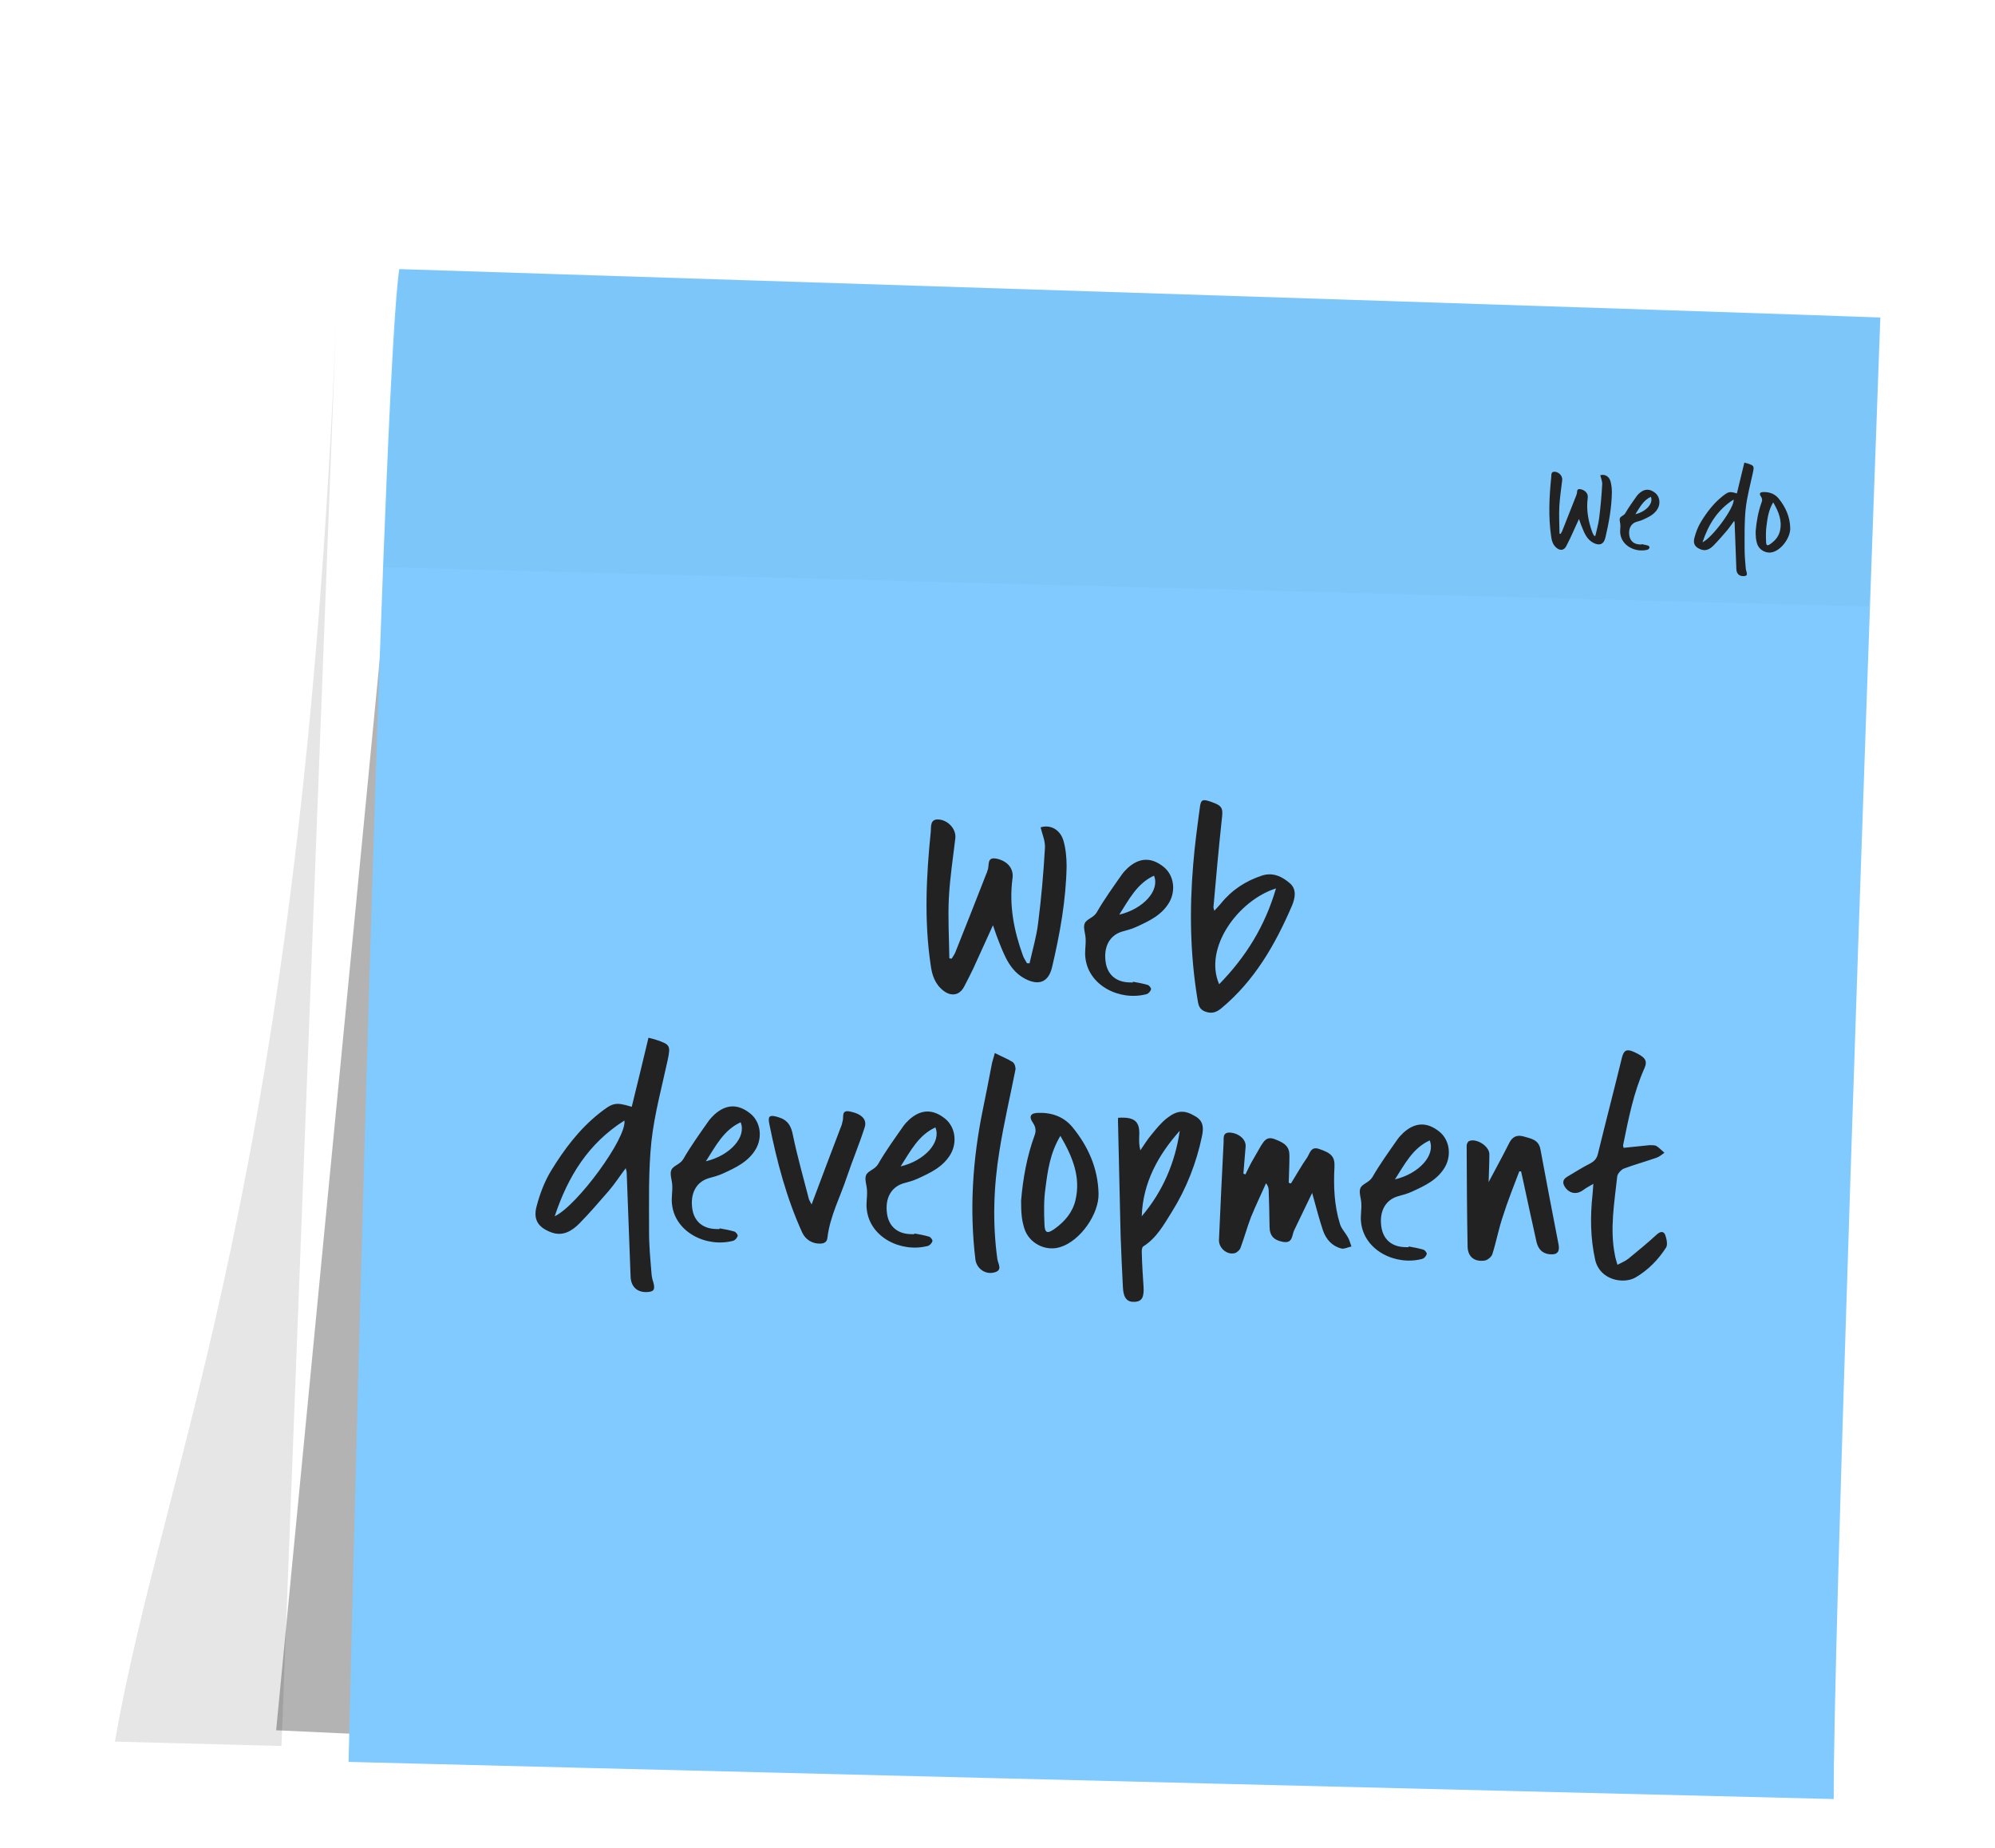
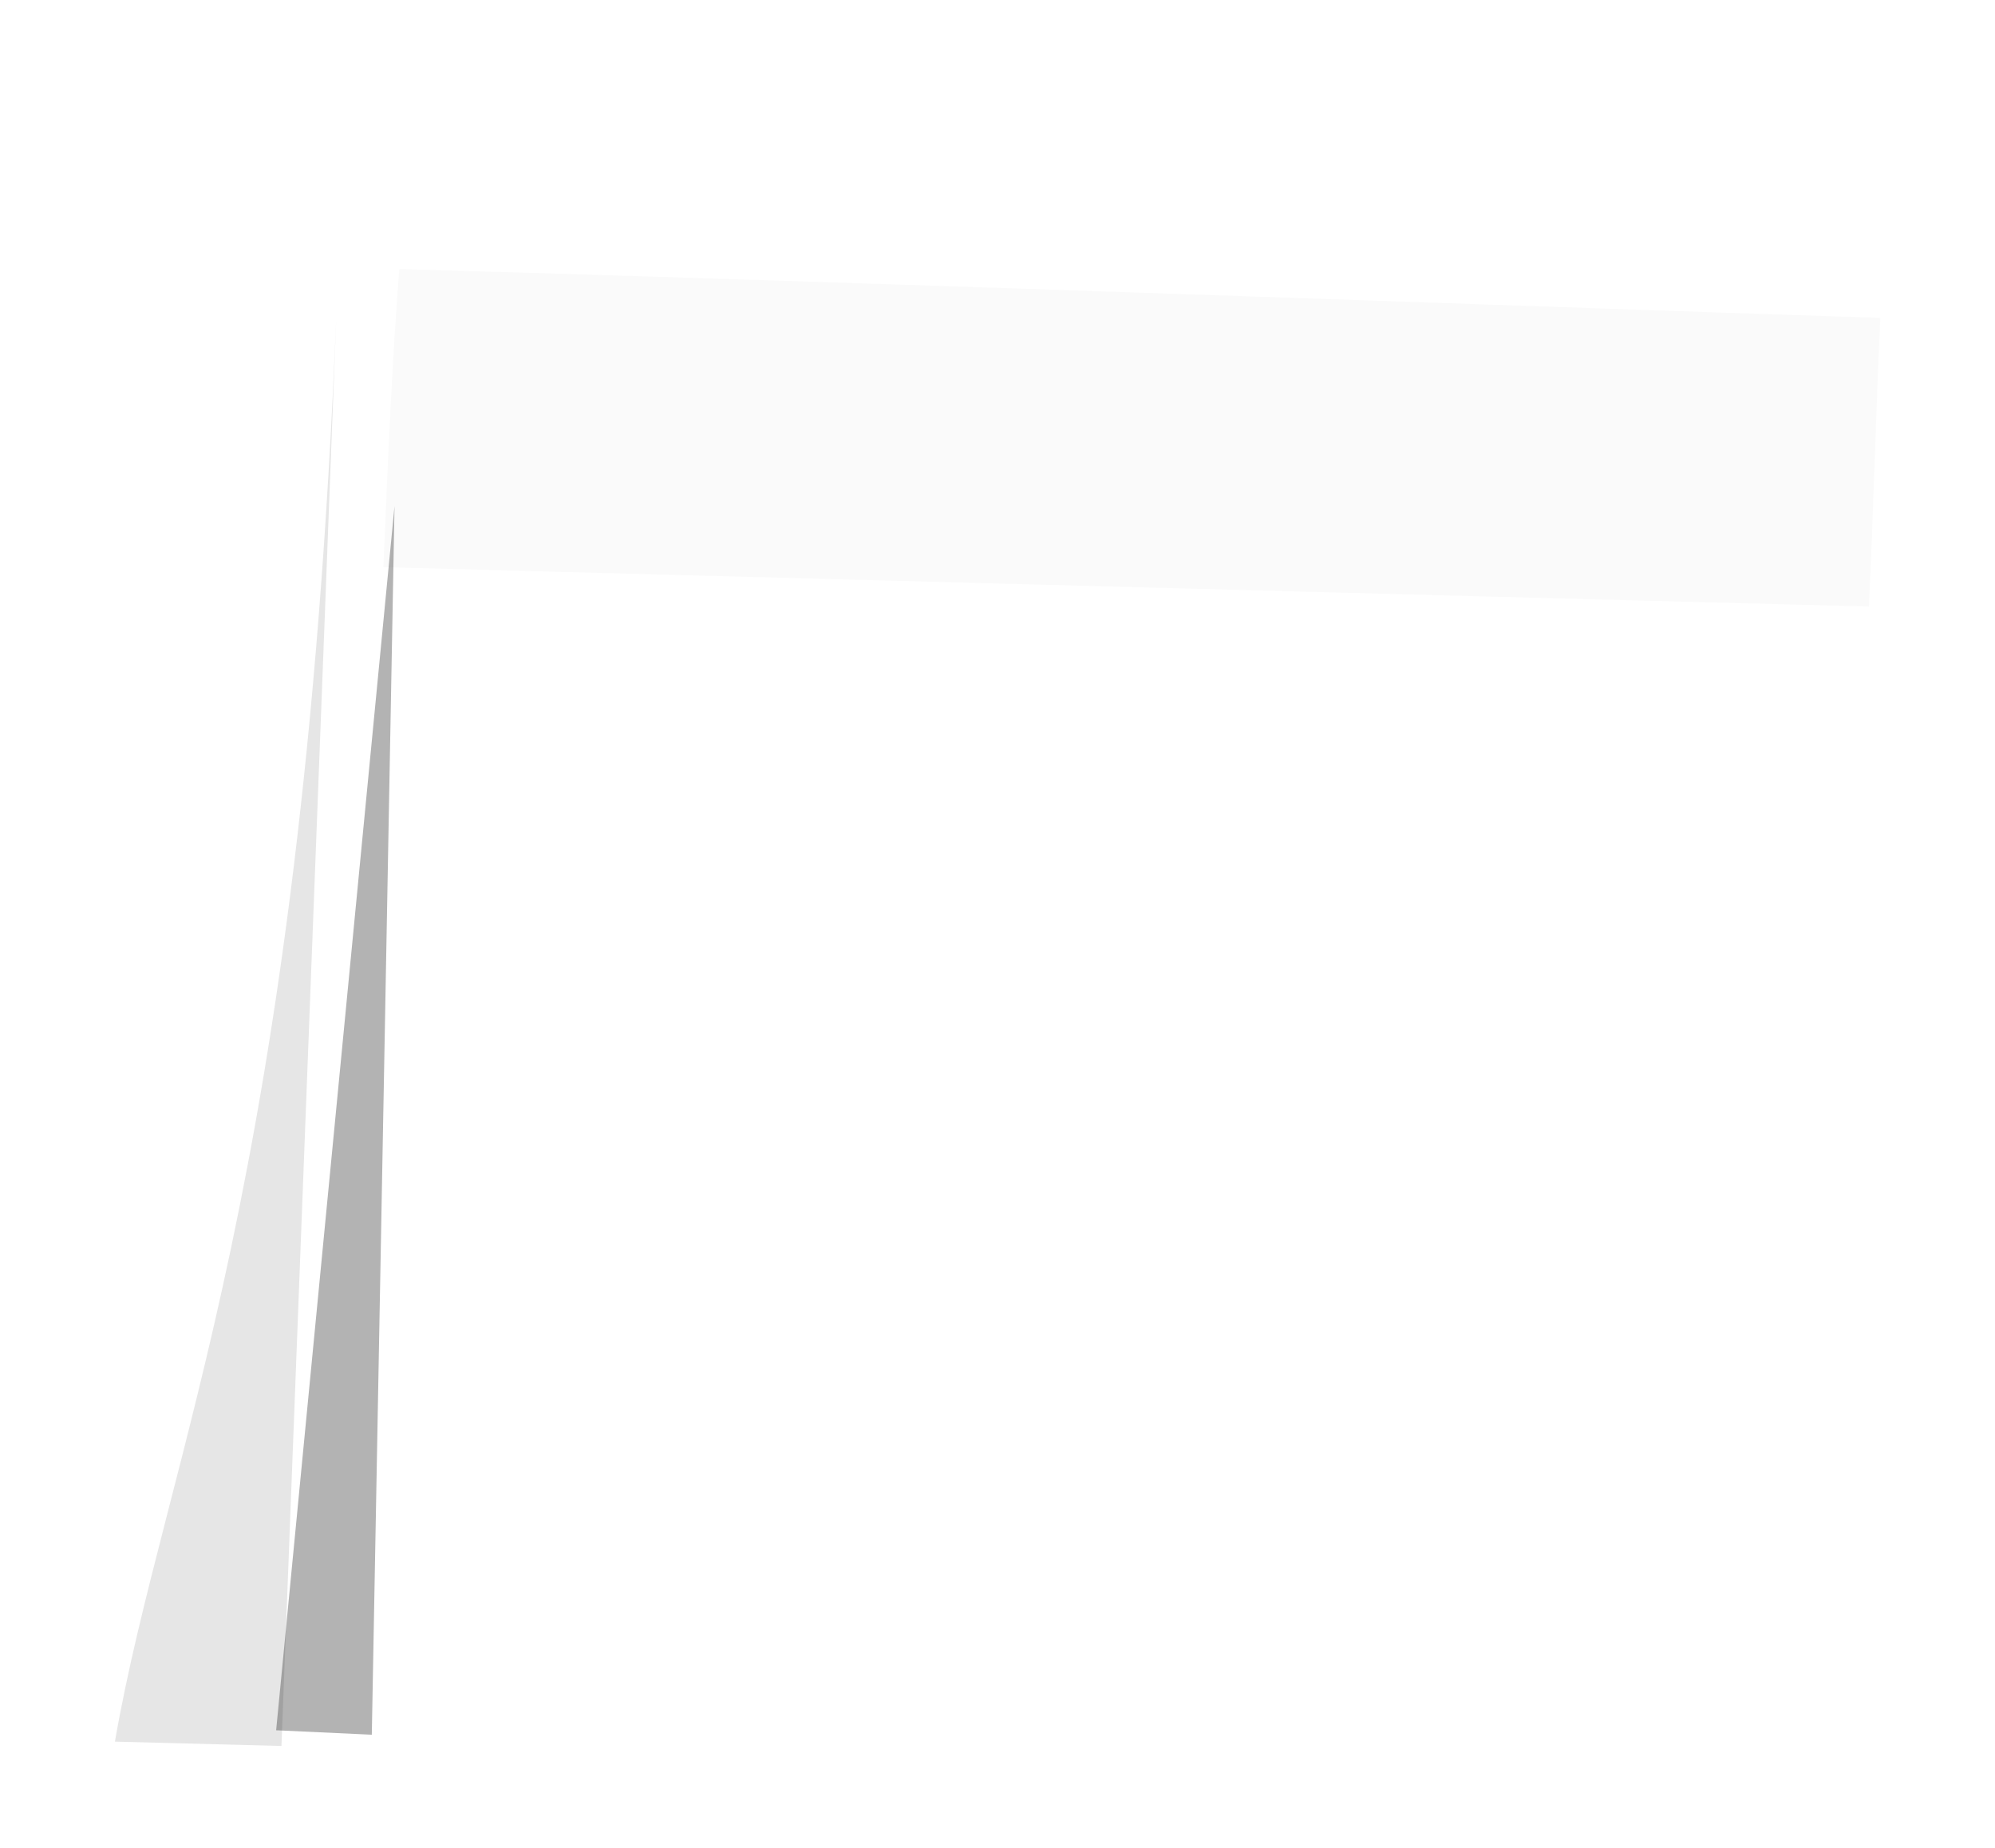
<svg xmlns="http://www.w3.org/2000/svg" width="217" height="201" viewBox="0 0 217 201" fill="none">
  <g filter="url(#filter0_ddd_1237_978)">
    <g opacity="0.1" filter="url(#filter1_f_1237_978)">
      <path d="M36.576 12.498C32.761 106.899 17.897 136.48 12.499 167.456L30.615 167.932L36.576 12.498Z" fill="black" />
    </g>
    <g opacity="0.3" filter="url(#filter2_f_1237_978)">
      <path d="M42.913 33.053L30.036 166.222L40.442 166.706L42.913 33.053Z" fill="black" />
    </g>
-     <path d="M204.528 12.536C190.228 11.996 91.172 8.802 43.432 7.273C41.838 17.271 39.09 119.698 37.915 169.662C55.877 170.134 153.095 172.553 199.459 173.703C199.362 158.393 202.798 59.88 204.528 12.536Z" fill="#80CAFF" />
-     <path opacity="0.02" d="M204.528 12.577C190.189 12.167 91.306 8.586 43.438 7.273C42.741 15.896 42.255 26.423 41.698 39.697C59.706 40.171 156.805 42.771 203.286 43.979C203.74 34.623 204.071 22.048 204.528 12.577Z" fill="#222222" />
-     <path d="M103.513 82.286C103.659 82.038 103.833 81.818 103.924 81.569C105.063 78.714 106.203 75.831 107.315 72.975C107.373 72.892 107.376 72.78 107.406 72.697C107.671 72.2 107.25 71.18 108.392 71.406C109.618 71.663 110.296 72.521 110.128 73.581C109.744 76.484 110.286 79.271 111.279 81.986C111.384 82.269 111.573 82.526 111.707 82.782C111.819 82.784 111.903 82.787 111.987 82.789C112.305 81.341 112.734 79.924 112.912 78.472C113.264 75.736 113.505 72.969 113.661 70.229C113.708 69.502 113.364 68.736 113.188 68.003C114.233 67.667 115.31 68.227 115.671 69.441C115.928 70.316 116.014 71.299 116.018 72.223C115.948 75.947 115.292 79.571 114.441 83.19C114.062 84.832 113.014 85.253 111.522 84.485C109.892 83.63 109.289 82.046 108.659 80.461C108.448 79.951 108.266 79.414 108.006 78.651C107.233 80.367 106.549 81.862 105.866 83.356C105.54 84.02 105.214 84.684 104.861 85.347C104.36 86.286 103.46 86.43 102.609 85.763C101.676 85.039 101.367 84.022 101.227 82.954C100.513 78.118 100.753 73.278 101.244 68.446C101.286 67.915 101.141 67.014 102.202 67.154C103.235 67.294 104.021 68.267 103.913 69.188C103.661 71.338 103.324 73.486 103.211 75.668C103.097 77.85 103.235 80.066 103.262 82.251C103.346 82.254 103.429 82.284 103.513 82.286ZM125.522 73.257C123.679 74.105 122.822 75.819 121.742 77.499C124.391 76.869 126.181 74.843 125.522 73.257ZM123.23 84.793C123.788 84.892 124.318 84.99 124.846 85.144C125.012 85.204 125.256 85.519 125.197 85.629C125.135 85.852 124.905 86.097 124.707 86.148C121.802 86.912 118.401 85.226 118.061 82.192C117.967 81.518 118.125 80.822 118.087 80.148C118.074 79.56 117.784 78.88 117.992 78.437C118.2 77.966 118.931 77.846 119.283 77.267C120.105 75.832 121.064 74.513 122.024 73.137C122.199 72.89 122.429 72.644 122.659 72.426C123.95 71.255 125.267 71.234 126.611 72.334C127.68 73.23 127.917 74.861 127.183 76.158C126.361 77.565 124.972 78.201 123.583 78.836C123.073 79.075 122.537 79.201 122.001 79.355C120.702 79.769 120.025 80.984 120.262 82.642C120.45 83.992 121.354 84.8 122.752 84.865C122.892 84.868 123.06 84.873 123.228 84.877C123.229 84.849 123.23 84.821 123.23 84.793ZM132.609 85.068C135.516 82.091 137.592 78.756 138.793 74.642C134.697 75.935 130.892 81.101 132.609 85.068ZM132.091 77.071C132.351 76.77 132.581 76.552 132.783 76.305C133.97 74.824 135.481 73.827 137.317 73.231C138.503 72.87 139.498 73.373 140.347 74.123C141.058 74.786 140.866 75.705 140.536 76.509C138.716 80.747 136.456 84.693 132.82 87.706C132.247 88.167 131.74 88.294 131.047 88.024C130.381 87.754 130.339 87.221 130.243 86.63C129.447 81.763 129.378 76.916 129.787 72.025C129.953 69.957 130.231 67.919 130.509 65.854C130.616 64.96 130.814 64.909 131.702 65.213C133.007 65.667 133.057 65.893 132.88 67.289C132.546 70.417 132.267 73.547 131.989 76.676C131.987 76.76 132.013 76.845 132.091 77.071ZM60.335 110.309C62.803 109.142 68.207 101.749 67.919 99.893C64.017 102.367 61.795 105.922 60.335 110.309ZM68.715 98.401C69.342 95.869 69.939 93.392 70.537 90.886C70.927 90.981 71.149 91.043 71.344 91.104C72.898 91.621 72.951 91.734 72.63 93.294C71.993 96.247 71.188 99.166 70.857 102.155C70.52 105.367 70.602 108.646 70.601 111.895C70.588 113.464 70.743 115.008 70.87 116.58C70.89 116.889 70.966 117.199 71.07 117.51C71.273 118.299 71.127 118.52 70.342 118.555C69.333 118.584 68.648 118.006 68.592 116.912C68.441 113.099 68.316 109.314 68.164 105.501C68.166 105.417 68.112 105.332 68.063 105.078C67.396 105.957 66.87 106.784 66.234 107.523C65.194 108.728 64.154 109.933 63.032 111.08C62.197 111.927 61.173 112.544 59.898 112.034C58.511 111.494 57.974 110.639 58.376 109.193C58.718 107.886 59.23 106.527 59.933 105.369C61.367 103.026 62.992 100.856 65.167 99.12C66.654 97.955 66.909 97.85 68.715 98.401ZM80.56 100.085C78.717 100.933 77.859 102.647 76.779 104.327C79.428 103.697 81.218 101.671 80.56 100.085ZM78.268 111.621C78.825 111.719 79.355 111.817 79.883 111.971C80.049 112.032 80.293 112.346 80.234 112.457C80.172 112.679 79.942 112.925 79.745 112.976C76.84 113.74 73.439 112.054 73.098 109.02C73.004 108.345 73.162 107.649 73.124 106.976C73.111 106.387 72.821 105.708 73.029 105.265C73.237 104.794 73.969 104.673 74.32 104.094C75.142 102.66 76.101 101.34 77.061 99.965C77.236 99.718 77.467 99.472 77.696 99.254C78.988 98.083 80.305 98.062 81.648 99.161C82.717 100.058 82.954 101.689 82.22 102.986C81.399 104.393 80.01 105.028 78.62 105.664C78.11 105.903 77.574 106.029 77.038 106.183C75.739 106.597 75.063 107.811 75.299 109.47C75.488 110.819 76.391 111.627 77.79 111.692C77.93 111.696 78.097 111.7 78.265 111.705C78.266 111.677 78.267 111.649 78.268 111.621ZM88.278 109.027C89.422 105.976 90.477 103.175 91.559 100.346C91.591 100.207 91.622 100.096 91.653 99.957C91.805 99.512 91.463 98.691 92.465 98.913C93.719 99.171 94.347 99.775 94.044 100.664C93.464 102.469 92.717 104.242 92.11 106.047C91.38 108.24 90.29 110.284 90.005 112.602C89.964 113.077 89.707 113.266 89.231 113.281C88.389 113.315 87.645 112.876 87.273 112.11C85.551 108.339 84.507 104.362 83.689 100.307C83.49 99.378 83.718 99.244 84.635 99.52C85.691 99.828 86.066 100.482 86.262 101.551C86.734 103.833 87.376 106.062 87.96 108.346C87.983 108.515 88.119 108.687 88.278 109.027ZM101.744 100.642C99.901 101.49 99.043 103.204 97.963 104.884C100.612 104.253 102.402 102.228 101.744 100.642ZM99.452 112.178C100.009 112.276 100.539 112.374 101.067 112.528C101.234 112.589 101.477 112.903 101.418 113.014C101.357 113.236 101.126 113.482 100.929 113.533C98.023 114.297 94.623 112.611 94.282 109.577C94.188 108.902 94.346 108.206 94.308 107.533C94.296 106.944 94.005 106.264 94.213 105.822C94.421 105.351 95.153 105.23 95.504 104.651C96.326 103.216 97.285 101.897 98.246 100.522C98.42 100.274 98.651 100.028 98.88 99.81C100.172 98.64 101.489 98.618 102.832 99.718C103.901 100.615 104.138 102.245 103.404 103.543C102.583 104.949 101.194 105.585 99.804 106.221C99.294 106.46 98.758 106.586 98.222 106.739C96.923 107.153 96.247 108.368 96.483 110.027C96.672 111.376 97.575 112.184 98.974 112.249C99.114 112.253 99.282 112.257 99.45 112.262C99.45 112.234 99.451 112.206 99.452 112.178ZM108.205 92.549C108.951 92.933 109.589 93.174 110.14 93.524C110.36 93.67 110.489 94.094 110.455 94.345C109.873 97.298 109.18 100.221 108.709 103.206C108.075 107.083 107.943 111.028 108.484 114.964C108.555 115.47 109.096 116.184 108.166 116.412C107.178 116.694 106.244 115.997 106.101 115.041C105.433 109.562 105.8 104.138 106.893 98.761C107.246 97.061 107.57 95.389 107.895 93.689C107.959 93.383 108.079 93.078 108.205 92.549ZM115.341 101.56C114.198 103.462 113.951 105.416 113.704 107.343C113.532 108.57 113.554 109.859 113.605 111.121C113.634 112.158 113.911 112.25 114.739 111.655C115.824 110.871 116.662 109.885 116.977 108.577C117.576 106.044 116.681 103.864 115.341 101.56ZM111.066 108.618C111.27 106.186 111.697 103.789 112.542 101.486C112.723 100.987 112.649 100.592 112.353 100.137C111.867 99.451 112.101 99.066 112.942 99.06C114.399 99.014 115.704 99.468 116.654 100.614C118.364 102.703 119.422 105.084 119.49 107.803C119.571 110.046 117.505 112.988 115.331 113.659C113.721 114.177 111.897 113.233 111.408 111.596C111.279 111.172 111.179 110.721 111.134 110.272C111.065 109.71 111.08 109.15 111.066 108.618ZM124.189 110.307C126.472 107.622 127.815 104.492 128.326 101.005C125.96 103.659 124.312 106.669 124.189 110.307ZM121.613 99.596C123.437 99.476 124.012 99.995 123.914 101.589C123.9 102.093 123.888 102.569 124.041 103.133C124.449 102.527 124.829 101.921 125.292 101.373C125.784 100.77 126.276 100.166 126.877 99.678C128.078 98.729 128.863 98.722 130.103 99.483C130.93 100.009 130.91 100.764 130.748 101.572C130.139 104.497 129.058 107.27 127.479 109.805C126.602 111.211 125.807 112.674 124.354 113.589C124.212 113.669 124.174 114.06 124.196 114.285C124.22 115.49 124.301 116.696 124.381 117.903C124.461 119.109 124.226 119.551 123.468 119.615C122.598 119.677 122.19 119.218 122.138 117.984C122.047 116.133 121.955 114.282 121.892 112.431C121.801 108.452 121.71 104.444 121.618 100.464C121.598 100.183 121.606 99.876 121.613 99.596ZM142.724 107.769C142.013 109.235 141.391 110.535 140.768 111.835C140.502 112.388 140.646 113.289 139.531 113.091C138.556 112.898 138.092 112.437 138.091 111.401C138.07 110.084 138.047 108.795 137.997 107.505C138.004 107.253 137.927 106.999 137.71 106.713C137.174 107.931 136.582 109.148 136.073 110.395C135.651 111.505 135.341 112.645 134.919 113.782C134.829 114.004 134.514 114.276 134.289 114.326C133.415 114.527 132.54 113.72 132.591 112.853C132.739 109.355 132.916 105.831 133.091 102.334C133.131 101.887 132.926 101.182 133.765 101.204C134.744 101.257 135.538 101.95 135.491 102.705C135.408 103.712 135.326 104.69 135.245 105.668C135.328 105.698 135.411 105.728 135.466 105.758C135.703 105.288 135.911 104.817 136.176 104.348C136.498 103.796 136.822 103.217 137.144 102.665C137.495 102.114 137.789 101.589 138.648 101.92C139.786 102.342 140.251 102.747 140.254 103.699C140.256 104.679 140.202 105.686 140.176 106.666C140.259 106.696 140.343 106.726 140.427 106.729C141.011 105.792 141.541 104.825 142.181 103.918C142.473 103.477 142.577 102.696 143.438 102.97C144.827 103.427 145.208 103.829 145.151 104.948C145.04 107.046 145.125 109.121 145.745 111.126C145.899 111.662 146.336 112.094 146.603 112.577C146.791 112.89 146.865 113.256 146.996 113.596C146.63 113.67 146.232 113.884 145.926 113.82C144.896 113.568 144.244 112.823 143.905 111.862C143.489 110.618 143.159 109.321 142.724 107.769ZM155.51 102.055C153.667 102.903 152.81 104.617 151.729 106.297C154.379 105.667 156.169 103.641 155.51 102.055ZM153.218 113.591C153.776 113.69 154.306 113.788 154.834 113.942C155 114.002 155.244 114.317 155.185 114.427C155.123 114.65 154.893 114.896 154.695 114.946C151.79 115.71 148.389 114.024 148.049 110.99C147.955 110.316 148.113 109.62 148.075 108.946C148.062 108.358 147.772 107.678 147.98 107.235C148.188 106.765 148.919 106.644 149.271 106.065C150.093 104.63 151.052 103.311 152.012 101.935C152.187 101.688 152.417 101.442 152.647 101.224C153.938 100.053 155.255 100.032 156.599 101.132C157.668 102.028 157.905 103.659 157.171 104.956C156.349 106.363 154.96 106.999 153.571 107.634C153.061 107.873 152.525 107.999 151.989 108.153C150.689 108.567 150.013 109.782 150.25 111.44C150.438 112.79 151.341 113.598 152.74 113.663C152.88 113.666 153.048 113.671 153.216 113.675C153.217 113.647 153.218 113.619 153.218 113.591ZM165.256 105.421C164.653 107.029 163.995 108.637 163.475 110.303C163.019 111.636 162.758 113.058 162.33 114.419C162.238 114.724 161.809 115.077 161.499 115.125C160.374 115.292 159.661 114.713 159.634 113.62C159.563 109.949 159.547 106.279 159.531 102.609C159.536 102.441 159.654 102.22 159.768 102.139C160.562 101.768 161.995 102.674 162 103.542C162.004 104.467 161.951 105.418 161.92 106.593C162.774 104.991 163.51 103.638 164.19 102.283C164.543 101.621 165.024 101.437 165.72 101.623C166.525 101.869 167.364 101.947 167.559 103.044C168.196 106.506 168.862 109.941 169.528 113.376C169.675 114.164 169.386 114.52 168.576 114.443C167.737 114.365 167.303 113.849 167.127 113.088C166.625 110.862 166.151 108.637 165.677 106.44C165.602 106.102 165.527 105.764 165.452 105.426C165.396 105.424 165.34 105.423 165.256 105.421ZM176.605 102.862C177.559 102.775 178.515 102.66 179.441 102.572C179.693 102.579 180.002 102.559 180.195 102.676C180.498 102.88 180.77 103.168 181.044 103.399C180.759 103.587 180.501 103.833 180.19 103.937C179.002 104.353 177.789 104.686 176.601 105.131C176.318 105.263 175.943 105.674 175.907 105.981C175.608 108.802 175.085 111.645 175.654 114.517C175.702 114.826 175.806 115.137 175.934 115.589C176.389 115.349 176.785 115.191 177.128 114.92C178.187 114.051 179.247 113.183 180.251 112.257C180.624 111.931 180.96 111.94 181.118 112.308C181.275 112.732 181.425 113.408 181.221 113.711C180.374 115.033 179.28 116.153 177.915 116.957C176.578 117.734 174.014 117.247 173.512 115.049C172.986 112.682 172.963 110.329 173.222 107.955C173.258 107.648 173.267 107.312 173.309 106.781C172.854 107.049 172.541 107.209 172.255 107.425C171.598 107.94 170.815 107.892 170.3 107.234C169.975 106.805 169.875 106.354 170.472 106.006C171.297 105.523 172.123 104.985 172.975 104.559C173.458 104.292 173.689 104.018 173.815 103.489C174.663 100.01 175.566 96.561 176.414 93.082C176.602 92.302 176.889 92.058 177.692 92.415C178.937 92.98 179.236 93.352 178.878 94.183C177.687 96.84 177.137 99.683 176.558 102.525C176.527 102.636 176.58 102.749 176.605 102.862Z" fill="#222222" />
-     <path d="M169.745 36.074C169.81 35.963 169.888 35.865 169.928 35.754C170.437 34.48 170.946 33.193 171.442 31.918C171.468 31.881 171.469 31.831 171.483 31.794C171.601 31.572 171.413 31.117 171.923 31.218C172.47 31.332 172.773 31.715 172.698 32.188C172.526 33.484 172.769 34.728 173.212 35.94C173.258 36.067 173.343 36.181 173.402 36.295C173.452 36.297 173.49 36.298 173.527 36.299C173.669 35.652 173.861 35.02 173.941 34.372C174.098 33.151 174.205 31.916 174.275 30.692C174.296 30.368 174.142 30.026 174.063 29.699C174.53 29.549 175.011 29.799 175.172 30.341C175.287 30.731 175.325 31.17 175.327 31.582C175.296 33.245 175.003 34.862 174.623 36.477C174.454 37.211 173.986 37.398 173.32 37.056C172.592 36.674 172.323 35.967 172.042 35.259C171.948 35.032 171.867 34.792 171.751 34.452C171.405 35.218 171.1 35.885 170.795 36.552C170.65 36.848 170.505 37.144 170.347 37.44C170.123 37.859 169.721 37.924 169.342 37.626C168.925 37.303 168.787 36.849 168.724 36.373C168.406 34.214 168.513 32.053 168.732 29.896C168.751 29.659 168.686 29.258 169.16 29.32C169.621 29.382 169.972 29.816 169.924 30.228C169.811 31.187 169.661 32.146 169.61 33.12C169.56 34.094 169.621 35.083 169.633 36.059C169.67 36.06 169.708 36.073 169.745 36.074ZM179.569 32.044C178.747 32.422 178.364 33.188 177.882 33.938C179.064 33.656 179.863 32.752 179.569 32.044ZM178.546 37.193C178.795 37.237 179.032 37.281 179.267 37.35C179.342 37.377 179.45 37.517 179.424 37.566C179.397 37.666 179.294 37.776 179.206 37.798C177.909 38.139 176.391 37.387 176.239 36.032C176.197 35.731 176.267 35.42 176.25 35.12C176.245 34.857 176.115 34.554 176.208 34.356C176.301 34.146 176.627 34.092 176.784 33.834C177.151 33.193 177.579 32.604 178.008 31.991C178.086 31.88 178.189 31.77 178.291 31.673C178.868 31.151 179.456 31.141 180.055 31.632C180.532 32.032 180.638 32.76 180.31 33.339C179.944 33.967 179.324 34.251 178.704 34.534C178.476 34.641 178.237 34.697 177.997 34.766C177.417 34.951 177.116 35.493 177.221 36.233C177.305 36.836 177.709 37.196 178.333 37.225C178.395 37.227 178.47 37.229 178.545 37.231C178.546 37.218 178.546 37.206 178.546 37.193ZM185.183 36.993C186.285 36.471 188.697 33.172 188.569 32.343C186.827 33.448 185.835 35.034 185.183 36.993ZM188.924 31.677C189.203 30.547 189.47 29.441 189.737 28.323C189.911 28.365 190.01 28.393 190.097 28.42C190.791 28.651 190.815 28.701 190.671 29.398C190.387 30.716 190.027 32.019 189.88 33.353C189.73 34.787 189.766 36.251 189.765 37.701C189.76 38.401 189.829 39.09 189.886 39.792C189.894 39.93 189.928 40.068 189.975 40.207C190.065 40.559 190 40.657 189.65 40.673C189.199 40.687 188.894 40.428 188.869 39.94C188.801 38.238 188.746 36.549 188.678 34.847C188.679 34.809 188.655 34.771 188.633 34.658C188.335 35.05 188.1 35.419 187.816 35.749C187.352 36.287 186.888 36.825 186.387 37.337C186.014 37.715 185.557 37.99 184.988 37.763C184.369 37.521 184.129 37.14 184.309 36.495C184.461 35.911 184.69 35.304 185.004 34.788C185.644 33.742 186.369 32.773 187.34 31.998C188.004 31.478 188.117 31.431 188.924 31.677ZM192.874 32.644C192.364 33.493 192.254 34.365 192.143 35.225C192.067 35.773 192.076 36.349 192.099 36.912C192.112 37.375 192.236 37.416 192.605 37.15C193.09 36.8 193.464 36.36 193.604 35.776C193.872 34.645 193.472 33.672 192.874 32.644ZM190.966 35.794C191.057 34.709 191.247 33.639 191.625 32.611C191.705 32.388 191.673 32.212 191.54 32.009C191.323 31.703 191.428 31.531 191.803 31.528C192.454 31.508 193.036 31.71 193.46 32.222C194.223 33.154 194.695 34.217 194.726 35.431C194.762 36.432 193.84 37.745 192.869 38.045C192.151 38.276 191.337 37.855 191.118 37.124C191.061 36.935 191.016 36.733 190.996 36.533C190.965 36.282 190.972 36.032 190.966 35.794Z" fill="#222222" />
+     <path opacity="0.02" d="M204.528 12.577C190.189 12.167 91.306 8.586 43.438 7.273C42.741 15.896 42.255 26.423 41.698 39.697C59.706 40.171 156.805 42.771 203.286 43.979C203.74 34.623 204.071 22.048 204.528 12.577" fill="#222222" />
  </g>
  <defs>
    <filter id="filter0_ddd_1237_978" x="4.5" y="3.253" width="211.879" height="197.385" filterUnits="userSpaceOnUse" color-interpolation-filters="sRGB">
      <feFlood flood-opacity="0" result="BackgroundImageFix" />
      <feColorMatrix in="SourceAlpha" type="matrix" values="0 0 0 0 0 0 0 0 0 0 0 0 0 0 0 0 0 0 127 0" result="hardAlpha" />
      <feOffset dy="2" />
      <feGaussianBlur stdDeviation="1.5" />
      <feColorMatrix type="matrix" values="0 0 0 0 0 0 0 0 0 0 0 0 0 0 0 0 0 0 0.02 0" />
      <feBlend mode="normal" in2="BackgroundImageFix" result="effect1_dropShadow_1237_978" />
      <feColorMatrix in="SourceAlpha" type="matrix" values="0 0 0 0 0 0 0 0 0 0 0 0 0 0 0 0 0 0 127 0" result="hardAlpha" />
      <feOffset dy="6" />
      <feGaussianBlur stdDeviation="3" />
      <feColorMatrix type="matrix" values="0 0 0 0 0 0 0 0 0 0 0 0 0 0 0 0 0 0 0.02 0" />
      <feBlend mode="normal" in2="effect1_dropShadow_1237_978" result="effect2_dropShadow_1237_978" />
      <feColorMatrix in="SourceAlpha" type="matrix" values="0 0 0 0 0 0 0 0 0 0 0 0 0 0 0 0 0 0 127 0" result="hardAlpha" />
      <feOffset dy="14" />
      <feGaussianBlur stdDeviation="4" />
      <feColorMatrix type="matrix" values="0 0 0 0 0 0 0 0 0 0 0 0 0 0 0 0 0 0 0.01 0" />
      <feBlend mode="normal" in2="effect2_dropShadow_1237_978" result="effect3_dropShadow_1237_978" />
      <feBlend mode="normal" in="SourceGraphic" in2="effect3_dropShadow_1237_978" result="shape" />
    </filter>
    <filter id="filter1_f_1237_978" x="0.002" y="9.53674e-07" width="49.075" height="180.431" filterUnits="userSpaceOnUse" color-interpolation-filters="sRGB">
      <feFlood flood-opacity="0" result="BackgroundImageFix" />
      <feBlend mode="normal" in="SourceGraphic" in2="BackgroundImageFix" result="shape" />
      <feGaussianBlur stdDeviation="6.249" result="effect1_foregroundBlur_1237_978" />
    </filter>
    <filter id="filter2_f_1237_978" x="21.703" y="24.721" width="29.543" height="150.317" filterUnits="userSpaceOnUse" color-interpolation-filters="sRGB">
      <feFlood flood-opacity="0" result="BackgroundImageFix" />
      <feBlend mode="normal" in="SourceGraphic" in2="BackgroundImageFix" result="shape" />
      <feGaussianBlur stdDeviation="4.166" result="effect1_foregroundBlur_1237_978" />
    </filter>
  </defs>
</svg>